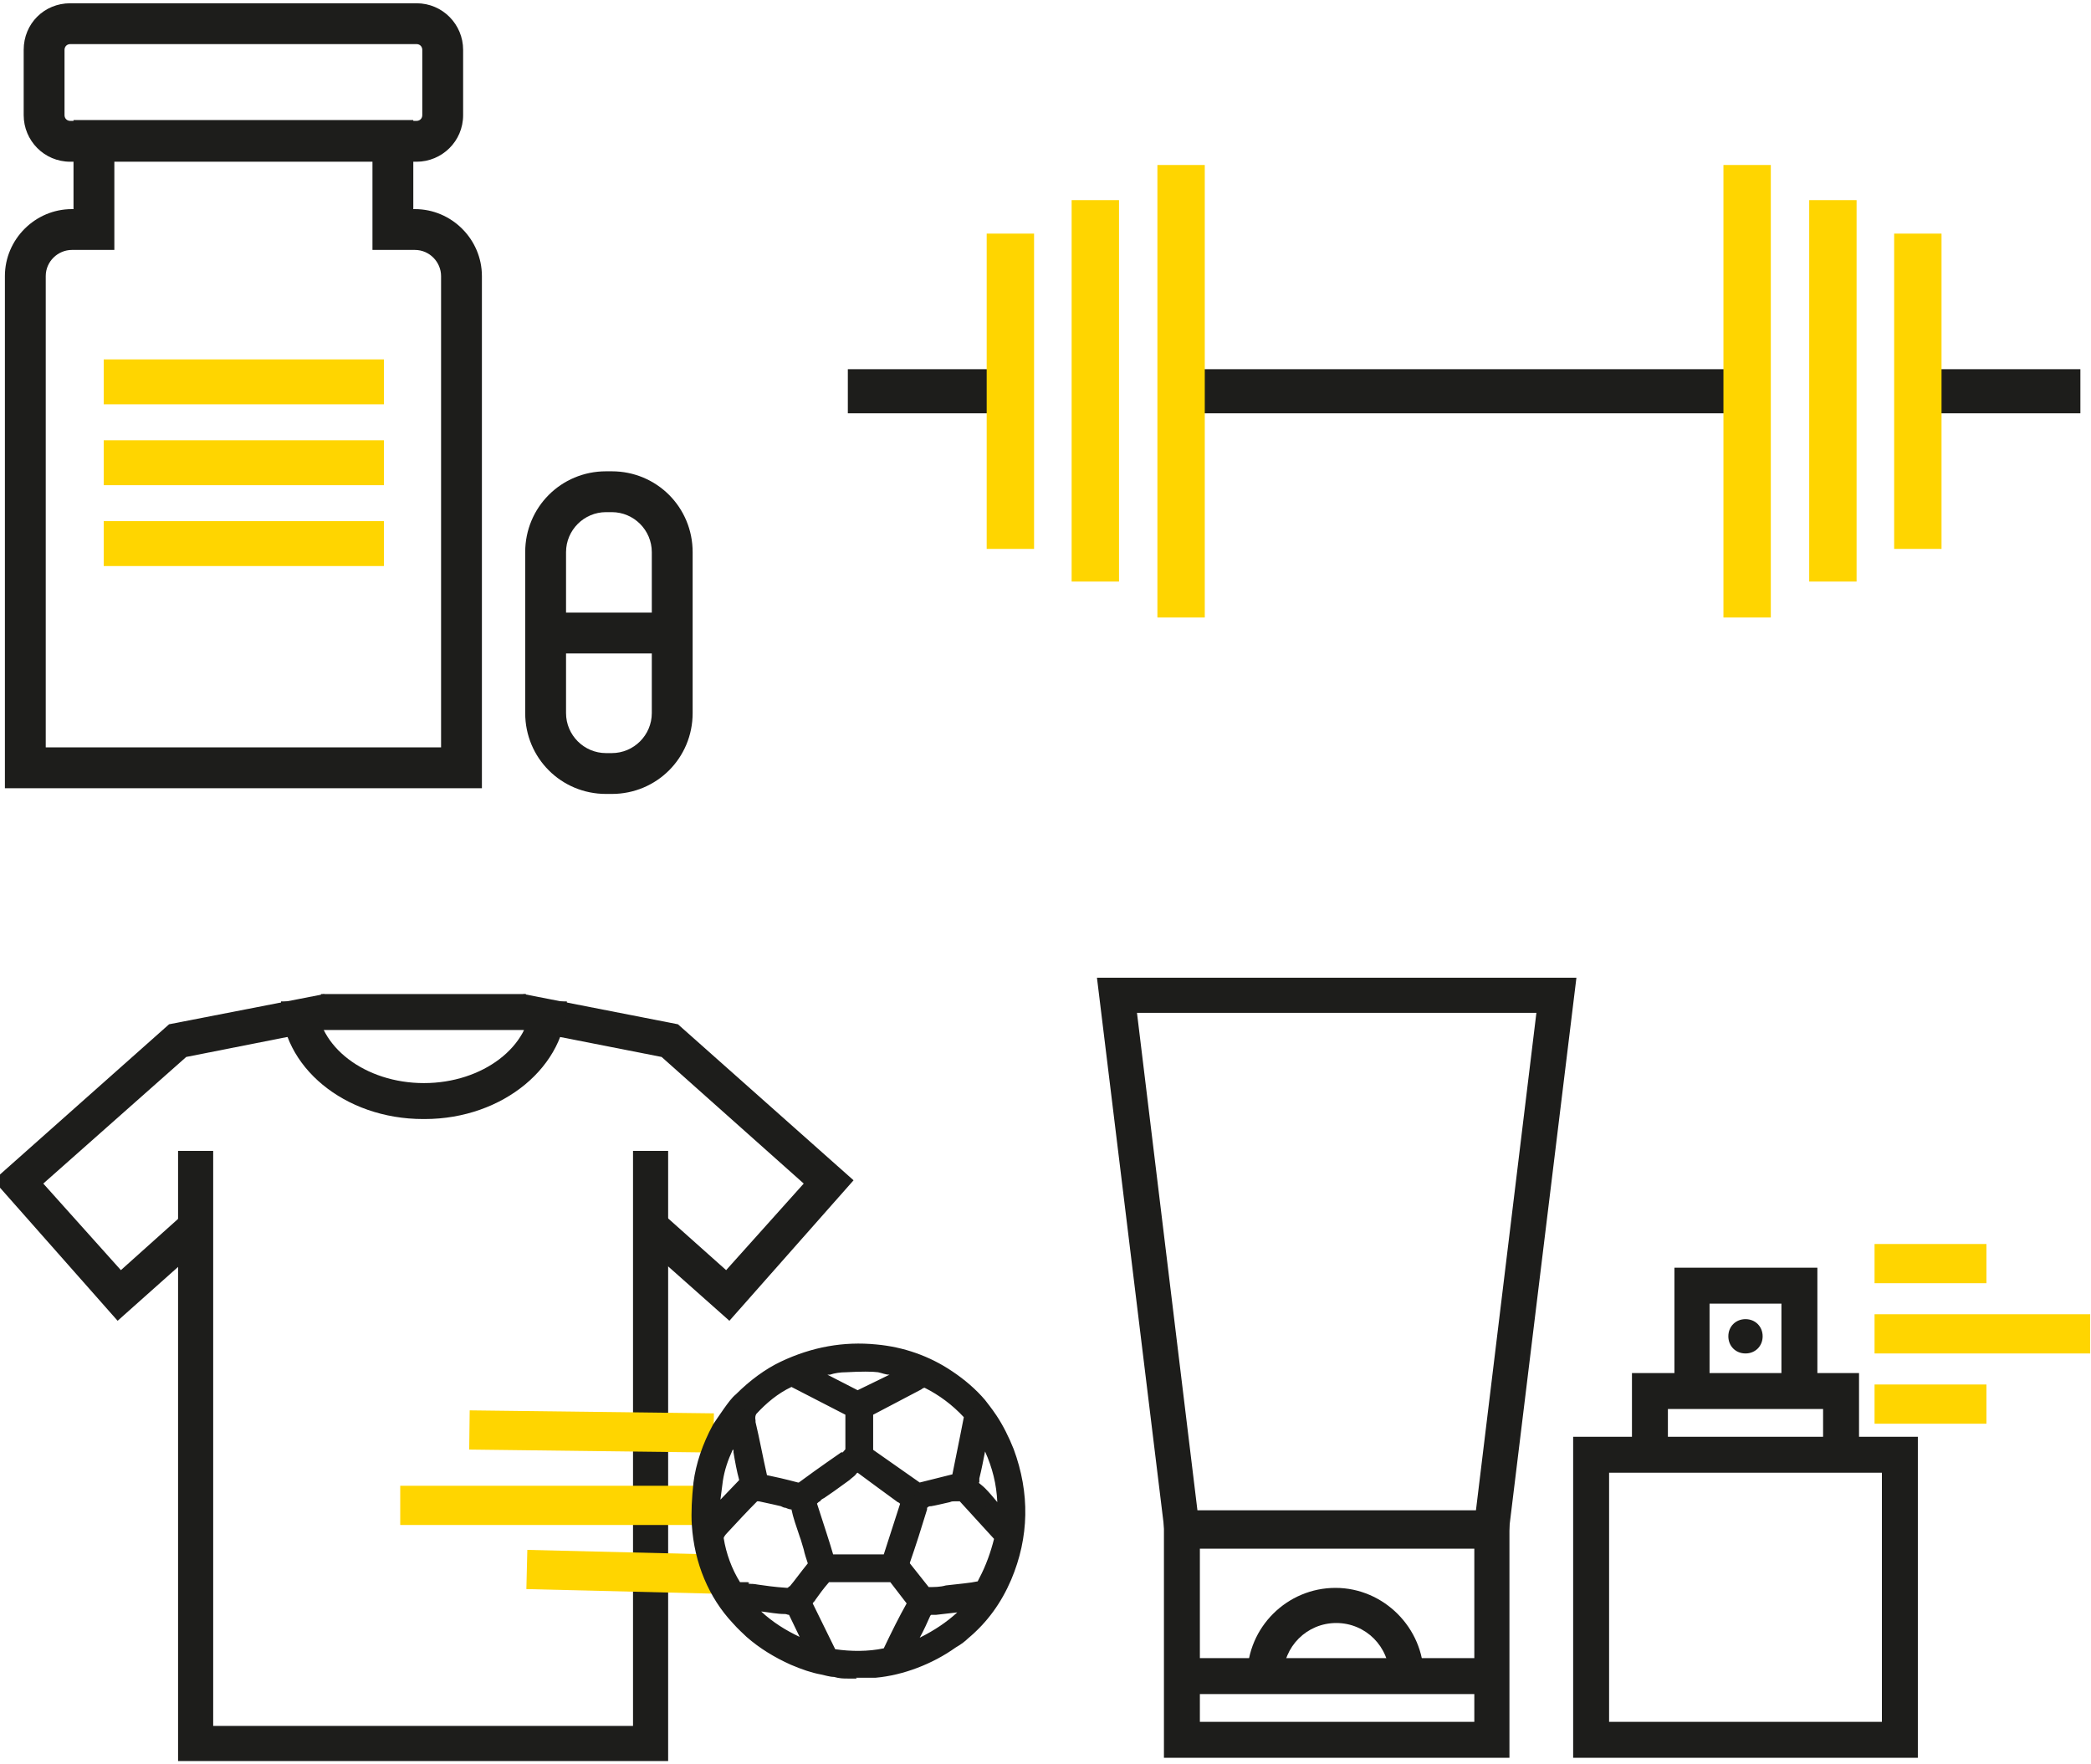
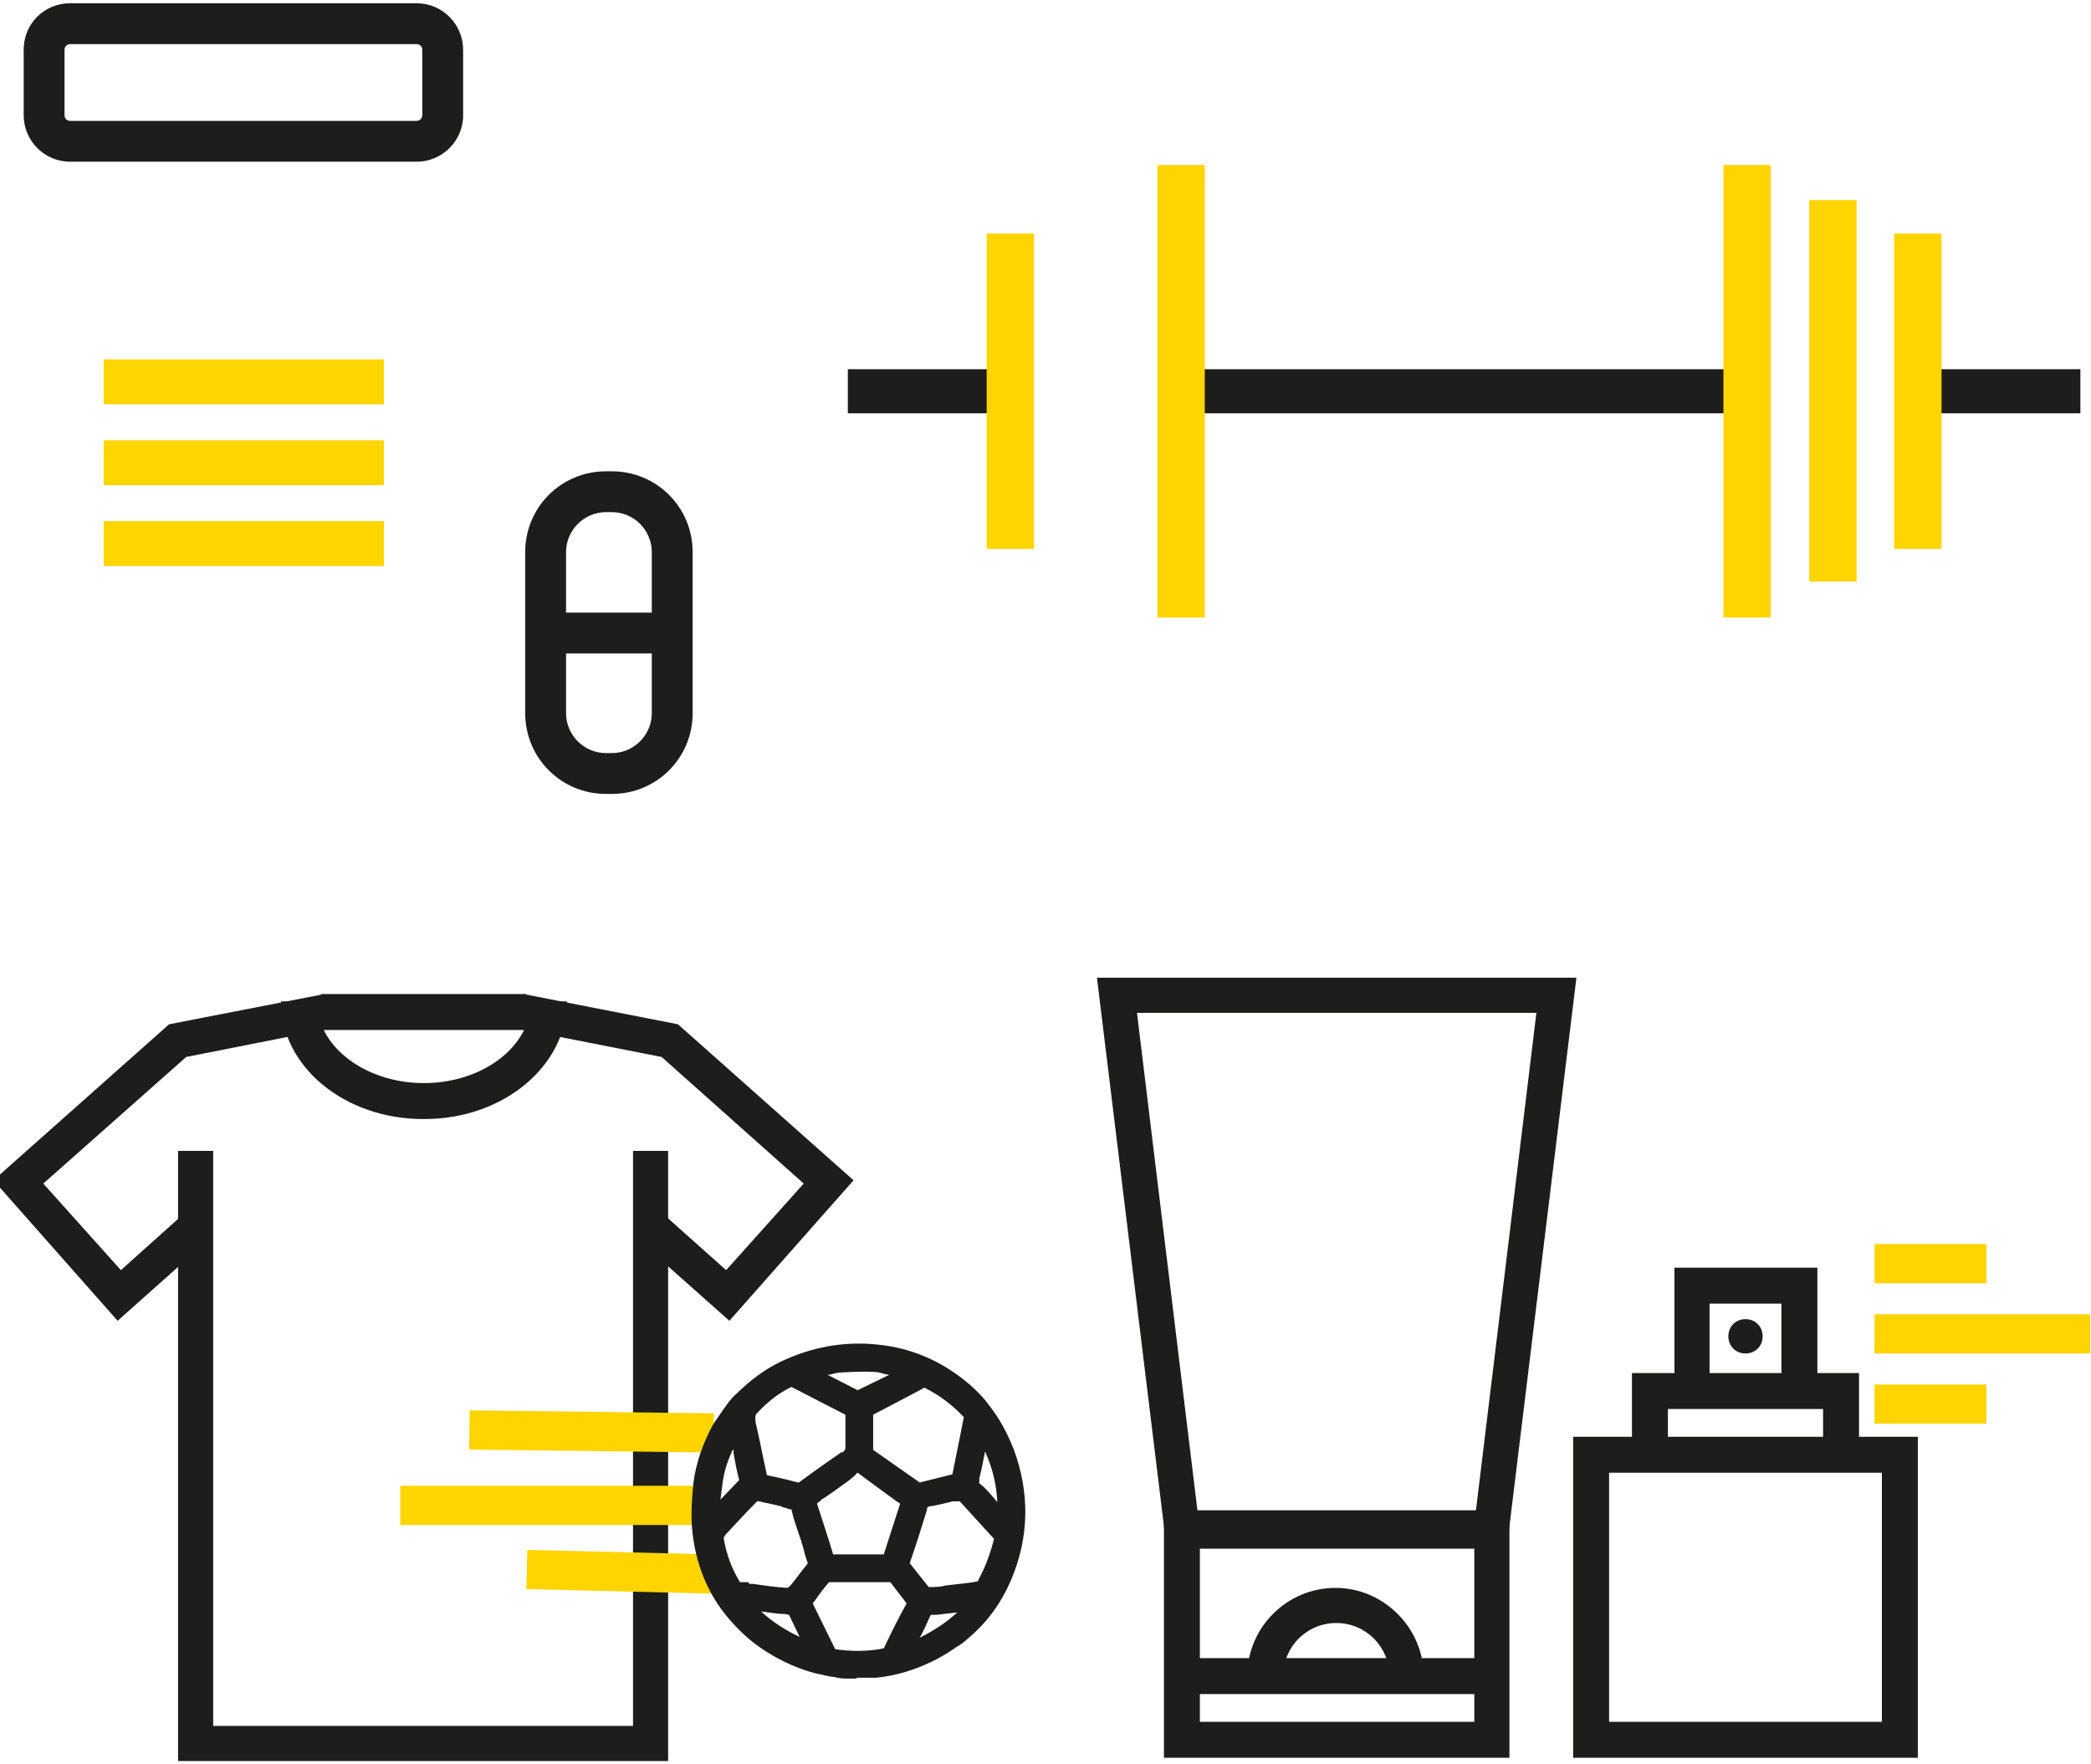
<svg xmlns="http://www.w3.org/2000/svg" id="Ebene_1" version="1.1" viewBox="0 0 256 216">
  <defs>
    <style>
      .st0 {
        fill: #1d1d1b;
      }

      .st1 {
        fill: #1d1d1b;
      }

      .st2 {
        fill: #ffd500;
      }
    </style>
  </defs>
  <g>
    <rect class="st1" x="145.5" y="45.2" width="67.5" height="5.4" />
    <rect class="st1" x="103.8" y="45.2" width="18.5" height="5.4" />
    <rect class="st1" x="236.2" y="45.2" width="18.5" height="5.4" />
    <g>
      <rect class="st2" x="211" y="20.2" width="5.8" height="55.4" />
      <rect class="st2" x="221.5" y="24.5" width="5.8" height="46.7" />
      <rect class="st2" x="231.9" y="28.6" width="5.8" height="38.6" />
    </g>
    <g>
      <rect class="st2" x="141.7" y="20.2" width="5.8" height="55.4" />
-       <rect class="st2" x="131.2" y="24.5" width="5.8" height="46.7" />
      <rect class="st2" x="120.8" y="28.6" width="5.8" height="38.6" />
    </g>
  </g>
  <g>
    <g>
      <rect class="st2" x="12.7" y="44" width="34.3" height="5.5" />
      <rect class="st2" x="12.7" y="53.9" width="34.3" height="5.5" />
      <rect class="st2" x="12.7" y="63.8" width="34.3" height="5.5" />
    </g>
-     <path class="st1" d="M59,96.5H.6v-62.7c0-4.5,3.7-8.2,8.2-8.2h.2v-10.9h41.6v10.9h.2c4.5,0,8.2,3.7,8.2,8.2v62.7ZM5.6,91.5h48.4v-57.7c0-1.7-1.4-3.2-3.2-3.2h-5.2v-10.9H14v10.9h-5.2c-1.7,0-3.2,1.4-3.2,3.2v57.7Z" />
    <path class="st1" d="M51,19.8H8.6c-3.2,0-5.7-2.6-5.7-5.7v-8C2.9,2.9,5.4.4,8.6.4h42.4c3.2,0,5.7,2.6,5.7,5.7v8c0,3.2-2.6,5.7-5.7,5.7ZM8.6,5.4c-.4,0-.7.3-.7.7v8c0,.4.3.7.7.7h42.4c.4,0,.7-.3.7-.7v-8c0-.4-.3-.7-.7-.7H8.6Z" />
    <g>
      <path class="st1" d="M74.9,97.2h-.7c-5.5,0-9.9-4.4-9.9-9.9v-19.7c0-5.5,4.4-9.9,9.9-9.9h.7c5.5,0,9.9,4.4,9.9,9.9v19.7c0,5.5-4.4,9.9-9.9,9.9ZM74.2,62.7c-2.7,0-4.9,2.2-4.9,4.9v19.7c0,2.7,2.2,4.9,4.9,4.9h.7c2.7,0,4.9-2.2,4.9-4.9v-19.7c0-2.7-2.2-4.9-4.9-4.9h-.7Z" />
      <rect class="st1" x="66.8" y="75" width="15.4" height="5" />
    </g>
  </g>
  <g>
    <g>
      <path class="st1" d="M184.6,189.3h-41.8l-8.5-69.6h58.7l-8.5,69.6ZM146.6,184.9h34.1l7.4-60.9h-48.9l7.4,60.9Z" />
      <path class="st1" d="M184.8,215.2h-42.3v-29.9h42.3v29.9ZM146.9,210.8h33.6v-21.2h-33.6v21.2Z" />
      <rect class="st1" x="145.5" y="203" width="36.4" height="4.4" />
      <path class="st1" d="M174.5,205.2h-4.4c0-3.6-2.9-6.5-6.5-6.5s-6.5,2.9-6.5,6.5h-4.4c0-6,4.9-10.8,10.8-10.8s10.8,4.9,10.8,10.8Z" />
    </g>
    <rect class="st2" x="229.5" y="152.3" width="13.7" height="4.8" />
    <rect class="st2" x="229.5" y="169.5" width="13.7" height="4.8" />
    <rect class="st2" x="229.5" y="160.9" width="26.4" height="4.8" />
    <g>
      <path class="st1" d="M234.8,215.2h-42.2v-39.3h42.2v39.3ZM197,210.8h33.4v-30.5h-33.4v30.5Z" />
      <polygon class="st1" points="222.5 169.2 218.1 169.2 218.1 159.6 209.3 159.6 209.3 169.2 205 169.2 205 155.2 222.5 155.2 222.5 169.2" />
      <polygon class="st1" points="227.6 176.4 223.2 176.4 223.2 172.5 204.2 172.5 204.2 176.4 199.8 176.4 199.8 168.1 227.6 168.1 227.6 176.4" />
      <g>
        <circle class="st0" cx="213.7" cy="163.6" r="1.7" />
        <path class="st1" d="M213.7,165.7c-1.2,0-2.1-.9-2.1-2.1s.9-2.1,2.1-2.1,2.1.9,2.1,2.1-.9,2.1-2.1,2.1ZM213.7,162.3c-.7,0-1.3.6-1.3,1.3s.6,1.3,1.3,1.3,1.3-.6,1.3-1.3-.6-1.3-1.3-1.3Z" />
      </g>
    </g>
  </g>
  <g>
    <g>
      <polygon class="st1" points="14.4 161.7 -.8 144.5 20.7 125.4 39.7 121.7 40.5 125.9 22.8 129.4 5.3 144.9 14.8 155.5 22.5 148.6 25.4 151.9 14.4 161.7" />
      <polygon class="st1" points="89.3 161.7 78.6 152.2 81.5 148.9 88.9 155.5 98.4 144.9 81 129.4 63.2 125.9 64.1 121.7 83 125.4 104.5 144.5 89.3 161.7" />
    </g>
    <polygon class="st1" points="81.8 215.6 21.8 215.6 21.8 140.9 26.1 140.9 26.1 211.3 77.5 211.3 77.5 140.9 81.8 140.9 81.8 215.6" />
    <path class="st1" d="M51.8,137c-9.6,0-17.4-6.4-17.4-14.4h4.4c0,5.5,5.9,10,13.1,10s13.1-4.5,13.1-10h4.4c0,7.9-7.8,14.4-17.4,14.4Z" />
    <g>
      <rect class="st2" x="70.1" y="160.5" width="4.8" height="29.9" transform="translate(-103.9 245.6) rotate(-89.3)" />
      <rect class="st2" x="49" y="181.9" width="38.5" height="4.8" />
      <rect class="st2" x="73.6" y="181.1" width="4.8" height="23" transform="translate(-118.4 263.7) rotate(-88.6)" />
    </g>
    <rect class="st1" x="39.3" y="121.7" width="25.1" height="4.4" />
    <g>
      <path class="st1" d="M97.2,203.1c-1.9-.9-3.7-2-5.2-3.3-.4-.4-1-.9-1.6-1.6-2.9-3.1-4.5-7.3-4.8-11.5-.1-1.5,0-3.1.2-5,.3-2.2,1-4.5,2.3-6.8.2-.3.6-.9,1.2-1.9.5-.7,1-1.3,1.4-1.7,1.7-1.7,3.4-3,5.2-3.8,3.7-1.7,7.4-2.4,11.3-2,3.2.3,6.2,1.4,9,3.2,1.4.9,2.7,2.1,3.8,3.4.3.4.8,1,1.3,1.8.8,1.1,1.5,2.4,2,3.9,1.9,5.2,1.8,10.4-.3,15.4-1.1,2.7-2.8,5-5,6.9-.3.2-.8.6-1.4,1.1-2.8,2-6.2,3.2-9.4,3.6-.7,0-1.8,0-3.4,0-.4,0-1,0-1.6-.2-.5,0-1.1-.2-1.5-.3-1-.2-2.2-.6-3.5-1.2M111,168c-1-.3-2.2-.6-3.4-.8-.8-.1-2.2-.1-4.1,0-.8,0-1.5.1-2.2.3-1.3.3-2,.5-2.2.6,0,0,0,0,0,0l5.7,2.9c.1,0,.2,0,.4,0l5.9-2.9s0,0,0,0M104.3,172.8c0,0-.1-.2-.2-.2l-7-3.6c0,0-.2,0-.2,0-1.9.9-3.5,2.1-4.8,3.6-.6.6-.4.9-.3,1.7.4,2.3.9,4.5,1.4,6.7,0,.2.2.3.3.3,1.1.2,2.4.5,4,.9.1,0,.3,0,.6,0,0,0,.2,0,.2,0,.7-.5,2.5-1.8,5.3-3.8.6-.4.8-.5.8-1.2,0-1.8,0-3.2,0-4.2,0,0,0,0,0-.2M117.3,181c.8-4.2,1.3-6.6,1.4-7.2,0-.3,0-.6-.1-.7-1.5-1.7-3.3-3-5.3-4,0,0-.2,0-.3,0-.1,0-.3.2-.5.2,0,0,0,0,0,0l-6.2,3.3c0,0,0,0,0,.2v5c0,.1,0,.3.2.3l6.1,4.3s0,0,.1,0l4.5-1.1c.2,0,.3-.2.3-.4M90.1,175.1c0,.1-.2.2-.3.4-1.1,1.9-1.7,3.8-2.1,5.6-.3,1.5-.4,3-.4,4.4,0,0,0,0,0,0l3.8-4c0,0,.1-.2,0-.3-.3-1.1-.5-2.3-.8-3.6,0-.5-.2-.8-.2-1.1-.1-.5-.2-.9-.2-1.4,0,0,0,0,0,0M122.9,185.9s0,0,0,0c.2-3-.3-5.9-1.6-8.6-.2-.4-.5-1.1-.9-1.9,0,0,0-.1-.2-.1,0,0-.1,0-.1.1,0,.4,0,.7,0,1-.2,1.2-.5,2.7-.9,4.4-.1.5-.2.9.1,1.2.2.2.5.4.8.7,1,1,1.9,2.1,2.9,3.2M105.2,179.5c-.1,0-.3,0-.4,0-.5.4-.9.7-1.3,1-1.5,1.1-2.5,1.8-3.1,2.2-.4.3-.8.5-1.2.8-.1.1-.2.3-.1.4.9,2.9,1.6,5.1,2.1,6.5.1.3.1.7.6.6.2,0,.3,0,.4,0,2.7,0,4.8,0,6.4,0,0,0,.1,0,.2-.1l2.2-6.7c0-.2,0-.4,0-.5-.1-.2-.3-.3-.5-.5-1.9-1.4-3.6-2.7-5.2-3.8M97.2,184c-.4,0-.9-.2-1.5-.4-.4-.1-1.3-.3-2.7-.6-.4,0-.7,0-.9.3-1.2,1.2-2.5,2.5-3.7,3.9-.3.4-.7.8-.6,1.3.4,2.1,1.1,4,2.2,5.8,0,.1.2.2.3.2l1.2.2s0,0,0,0c.2,0,.6,0,1.2.1.8.1,2.1.3,3.9.5,0,0,.2,0,.2,0,.3-.2.5-.4.5-.4.7-.8,1.4-1.7,2.2-2.8.2-.3.2-.5.1-.8-.4-1.3-.7-2.4-1-3.4-.4-1.2-.8-2.4-1.1-3.5,0-.1-.2-.3-.3-.3M122.7,188.5c0,0,0-.2,0-.2l-4.5-4.9c0,0-.2-.1-.3-.1-.4,0-.8,0-1.1,0-.2,0-.3,0-.5.1-.9.2-1.7.4-2.3.5-.2,0-.5.1-.7.2,0,0-.1,0-.1,0-.2.2-.3.4-.3.5-.7,2.3-1.4,4.5-2.1,6.6,0,.2,0,.4,0,.6l2.4,3.1c.1.1.3.2.5.2.8,0,1.6,0,2.3-.2,1.8-.2,3.2-.4,4.2-.5,0,0,.1,0,.2,0,.1-.2.3-.4.4-.7.9-1.7,1.6-3.5,2-5.3M111.8,196.1l-2.4-3.1c0-.1-.3-.2-.4-.1-.2,0-.4,0-.7,0-3.9,0-6.2,0-6.9,0-.2,0-.4,0-.6.3-.7.8-1.3,1.6-1.8,2.3,0,0-.1.2-.3.3-.2.2-.2.3-.2.4,0,0,0,0,0,0l3,6.2c0,0,.1.1.2.2,2.2.4,4.5.4,6.8-.1,0,0,.1,0,.2-.1,1.1-2.3,2.1-4.3,3.1-6.1,0,0,0-.1,0-.2M99.4,201.9c0,0,.1,0,.1-.1,0-.2-.1-.3-.3-.5,0,0,0,0,0-.1l-2-3.9c0,0,0-.1-.1-.1-.3-.2-.6-.3-.9-.3-1.7-.2-3.3-.4-4.8-.6-.1,0-.2.1-.1.2,2.2,2.5,4.8,4.3,8,5.4,0,0,.2,0,.3,0M111.1,202c0,0,.4-.1,1-.4,2.6-1.2,4.8-2.7,6.5-4.6.2-.2.4-.5.5-.7,0,0,0,0,0,0-1.6.3-3.1.5-4.6.6-.3,0-.5,0-.6,0-.3,0-.6.2-.7.5-.5,1.3-1.2,2.6-2.1,4,0,0,0,.1,0,.3,0,0,0,.1,0,.1h0Z" />
      <path class="st1" d="M104.9,205.5c-.3,0-.7,0-1.1,0-.5,0-1,0-1.7-.2-.5,0-1.1-.2-1.6-.3-1.1-.2-2.3-.6-3.7-1.2-2-.9-3.8-2-5.4-3.4-.4-.4-1-.9-1.7-1.7-2.9-3.1-4.7-7.3-5-12-.1-1.5,0-3.3.2-5.2.3-2.3,1.1-4.7,2.4-7.1.2-.3.6-.9,1.3-1.9.5-.7,1-1.4,1.5-1.8,1.7-1.7,3.6-3.1,5.5-4,3.8-1.8,7.7-2.5,11.7-2.1,3.3.3,6.5,1.4,9.3,3.3,1.5,1,2.9,2.2,4,3.5.3.4.8,1,1.4,1.9.8,1.2,1.5,2.6,2.1,4.1,2,5.4,1.9,10.8-.3,16-1.2,2.8-2.9,5.2-5.3,7.2-.3.3-.8.7-1.5,1.1-2.8,2-6.4,3.4-9.8,3.7-.6,0-1.4,0-2.4,0ZM105.2,166.1c-3,0-6,.7-8.9,2.1-1.7.8-3.4,2.1-5,3.7-.4.4-.9,1-1.3,1.6-.8,1.1-1.1,1.6-1.2,1.8-1.2,2.2-1.9,4.4-2.2,6.5-.2,1.8-.3,3.5-.2,4.9.4,4.2,2,8.3,4.6,11,.6.7,1.2,1.2,1.6,1.6,1.5,1.3,3.1,2.4,5,3.2h0c1.3.6,2.4.9,3.3,1.1.5,0,1,.2,1.5.3.6,0,1,.1,1.4.1,1.5,0,2.6,0,3.3,0,3.2-.3,6.4-1.6,9-3.4.8-.6,1.2-.9,1.4-1.1,2.1-1.8,3.8-4,4.8-6.6,2-4.8,2.1-9.8.3-14.8-.5-1.4-1.2-2.7-1.9-3.7-.6-.8-1-1.4-1.3-1.7-1-1.3-2.3-2.3-3.7-3.2-2.6-1.7-5.5-2.7-8.6-3-.7,0-1.3,0-2,0ZM104.9,203.7c-1.1,0-2.1,0-3.2-.3-.3,0-.6-.3-.8-.6l-3-6.2c0-.1,0-.3-.1-.4,0-.5.3-.9.5-1,.2-.2.2-.2.2-.2.5-.7,1.1-1.5,1.8-2.4.3-.3.7-.5,1.2-.5.7,0,3,0,6.9,0,.2,0,.3,0,.4,0,.5-.2,1,0,1.3.4l2.4,3.1c.2.3.3.7,0,1-1,1.7-2,3.8-3,6.1-.1.3-.4.5-.7.6-1.2.3-2.5.4-3.9.4ZM102.2,201.9c2,.3,4.1.3,6-.1,1-2.1,1.9-3.9,2.8-5.5l-2-2.6c-.2,0-.4,0-.6,0-3.8,0-6.2,0-6.9,0-.7.8-1.2,1.5-1.7,2.2,0,.1-.2.2-.3.4l2.8,5.7ZM108.1,202.1s0,0,0,0c0,0,0,0,0,0ZM108.5,201.8s0,0,0,0c0,0,0,0,0,0ZM109.2,193.6s0,0,0,0c0,0,0,0,0,0ZM111.1,202.7s0,0-.1,0h0c-.2,0-.4-.2-.6-.4-.1-.2-.2-.4-.2-.7,0-.3,0-.5.2-.6.8-1.4,1.5-2.7,2-3.9.2-.6.7-.9,1.3-1,0,0,.3,0,.6,0,1.4-.2,3-.4,4.5-.6.3,0,.6,0,.8.3.2.3.2.6,0,.9-.1.3-.4.6-.6.9-1.8,1.9-4.1,3.5-6.8,4.7-.7.3-1,.4-1.3.4ZM113.9,197.8c-.4.9-.8,1.8-1.3,2.7,1.8-.9,3.3-1.9,4.6-3.1-.9.1-1.8.2-2.6.3-.3,0-.5,0-.6,0,0,0,0,0,0,0ZM113.9,197.8h0ZM99.4,202.7s0,0-.1,0h0c-.2,0-.3,0-.4-.1-3.2-1.2-6-3.1-8.3-5.7-.3-.3-.3-.7-.1-1,.2-.3.5-.5.8-.5l-1.2-.2c-.4,0-.7-.3-.9-.6-1.1-1.9-1.9-3.9-2.3-6.1-.2-.9.4-1.5.8-1.9,1.3-1.5,2.6-2.8,3.8-4,.5-.4,1.1-.6,1.7-.5,1.3.3,2.2.5,2.7.6.2,0,.5.1.7.2.3,0,.5.2.7.2.5,0,.9.4,1,.8.3,1.1.7,2.2,1.1,3.5.2.5.4,1.1.5,1.7.2.5.3,1.1.5,1.7.2.7,0,1.2-.3,1.5-.9,1.2-1.6,2.1-2.2,2.9,0,0-.1.2-.6.5-.2.2-.5.3-.8.2-1.9-.2-3.2-.3-4-.5-.6-.1-.9-.1-.9-.1h0c1.5.3,3.1.5,4.7.6.4,0,.8.2,1.2.4.2.1.3.3.4.5l2,3.9c.2.2.4.5.5.8,0,.3,0,.6-.2.8-.2.2-.4.3-.6.3ZM99.8,200.9h0s0,0,0,0ZM93.2,197.3c1.4,1.3,3,2.3,4.7,3.1l-1.3-2.7c-.2,0-.3-.1-.5-.1-1,0-1.9-.2-2.8-.3ZM91.1,197s0,0,0,0c0,0,0,0,0,0ZM91.7,195.9s0,0,0,0c0,0,0,0,0,0ZM91.6,193.9c.3,0,.7,0,1.2.1.7.1,2,.3,3.6.4.2-.1.2-.2.3-.2.6-.7,1.3-1.7,2.2-2.8,0,0,0,0,0,0,0,0,0,0,0,0-.2-.6-.4-1.2-.5-1.7-.2-.6-.3-1.1-.5-1.6-.4-1.2-.8-2.3-1-3.3-.2,0-.5-.1-.7-.2-.2,0-.4-.1-.6-.2-.4-.1-1.3-.3-2.7-.6-.1,0-.1,0-.2,0-1.2,1.2-2.4,2.5-3.7,3.9-.2.2-.4.5-.4.6.3,1.9,1,3.8,2,5.4h1c0,.1.1.1.2.1ZM90.3,193.7h0s0,0,0,0ZM113.6,196c-.4,0-.8-.2-1.1-.5l-2.4-3.1c-.3-.4-.4-.9-.2-1.3.7-2,1.4-4.2,2.1-6.6,0-.3.3-.6.5-.9.1-.1.3-.2.4-.3.3-.1.6-.2.8-.2.6-.1,1.3-.3,2.3-.5.1,0,.3,0,.4-.1.4-.1.9-.2,1.4,0,.3,0,.6.2.7.4l4.5,5c.2.3.3.6.3.9-.4,1.9-1.1,3.7-2,5.5-.2.3-.4.6-.5.8-.2.2-.4.3-.6.4-1,.1-2.4.3-4.2.5-.8,0-1.6.1-2.4.2,0,0,0,0,0,0ZM113.8,194.5h0s0,0,0,0ZM111.4,191.4l2.3,2.9c.7,0,1.4,0,2.1-.2,1.7-.2,3-.3,3.9-.5,0,0,.1-.2.2-.4.8-1.5,1.4-3.2,1.8-4.8l-4.2-4.6c-.2,0-.4,0-.6,0-.2,0-.4,0-.6.1-.9.2-1.7.4-2.3.5-.2,0-.3,0-.5.2,0,0,0,.1,0,.2-.7,2.3-1.4,4.5-2.1,6.5ZM121.9,188.3s0,0,0,0h0ZM113.7,184.7s0,0,0,0c0,0,0,0,0,0ZM101.7,192c-.6,0-1-.4-1.2-1.1h0c-.5-1.6-1.2-3.7-2.1-6.6-.1-.4,0-.9.3-1.3.3-.2.5-.4.8-.6.1,0,.3-.2.4-.3.6-.4,1.6-1.2,3.1-2.2.2-.2.4-.3.6-.5.2-.2.4-.3.7-.5.4-.3.9-.3,1.3,0,1.5,1.1,3.3,2.4,5.2,3.8.3.2.5.4.7.6.3.4.4.8.2,1.3l-2.2,6.7c-.1.4-.5.6-.9.7-1.6,0-3.7,0-6.5,0,0,0-.1,0-.3,0,0,0-.2,0-.2,0ZM100,184c.9,2.8,1.6,4.9,2,6.3h0c0,0,.2,0,.2,0,2.5,0,4.4,0,6,0l2-6.2c0,0-.2-.2-.3-.2-1.8-1.3-3.4-2.5-4.9-3.6-.1,0-.2.2-.3.3-.2.2-.5.4-.7.6-1.5,1.1-2.5,1.8-3.1,2.2-.2.1-.4.2-.5.4-.1,0-.3.2-.4.3ZM110.3,184.2s0,0,0,0c0,0,0,0,0,0ZM99.9,184.2s0,0,0,0c0,0,0,0,0,0ZM104.8,180.1h0s0,0,0,0h0ZM105.3,180.1s0,0,0,0c0,0,0,0,0,0ZM122.9,186.7c-.2,0-.5-.1-.6-.3-.9-1.1-1.9-2.2-2.8-3.1-.3-.3-.5-.5-.7-.6-.8-.6-.6-1.5-.4-2h0c.4-1.8.7-3.3.9-4.5,0-.3,0-.5,0-.9,0-.3.1-.5.4-.7.2-.2.5-.2.8-.2.3,0,.6.3.7.6.4.8.7,1.5.9,1.9,1.3,2.8,1.8,5.8,1.7,9v.5s-.6.2-.6.2c0,0-.2,0-.2,0ZM119.8,181.5c.2.2.5.4.8.7.5.5,1,1.1,1.5,1.7-.1-2.2-.6-4.2-1.5-6.2,0,0,0,0,0,0-.2,1-.4,2.1-.7,3.3h0c0,.2,0,.4,0,.5ZM119.8,181.4s0,0,0,0c0,0,0,0,0,0ZM119.7,175.7s0,0,0,0h0ZM87.6,186.5l-.5-.2c-.3-.1-.5-.4-.5-.8,0-1.5,0-3,.4-4.6.3-1.9,1.1-3.8,2.2-5.8,0-.2.2-.4.4-.5h0c.2-.3.6-.4.9-.2.3.1.5.5.5.8,0,.4,0,.8.1,1.2,0,.3.2.7.2,1.1.2,1.3.5,2.5.8,3.6,0,.4,0,.8-.3,1l-4.2,4.4ZM86.8,185s0,0,0,0h0ZM89.7,177.5c-.6,1.3-1,2.5-1.2,3.8-.1.8-.2,1.6-.3,2.3l2.3-2.4c-.3-1.1-.5-2.2-.7-3.4,0-.1,0-.2,0-.3ZM112.5,183.2c-.2,0-.4,0-.5-.2l-6.1-4.3c-.3-.2-.5-.6-.5-1v-5c0-.4.2-.7.5-.9l6.2-3.3c0,0,.2,0,.2,0,0,0,.2,0,.3-.1.3-.2.7-.2,1.1,0,2.1,1,4,2.4,5.6,4.2.2.3.5.7.3,1.4-.1.6-.6,3-1.4,7.2h0c0,.5-.5.9-.9,1l-4.5,1.1c0,0-.2,0-.2,0ZM106.9,177.5l5.7,4,4-1c.8-4,1.3-6.4,1.4-7,0,0,0,0,0,0-1.4-1.5-3-2.7-4.8-3.6-.1,0-.3.1-.4.2l-5.9,3.1v4.5ZM116.8,180.6s0,0,0,0h0ZM112.7,170s0,0,0,0c0,0,0,0,0,0ZM112.9,169.7s0,0,0,0c0,0,0,0,0,0ZM97.8,183.1c-.2,0-.4,0-.5,0-1.6-.4-2.9-.7-4-.9-.5,0-.8-.5-.9-.9-.5-2.2-.9-4.5-1.4-6.7v-.2c-.2-.7-.3-1.3.5-2.1,1.4-1.6,3.1-2.8,5.1-3.8.3-.1.7-.1.9,0l7,3.6c.2.1.4.3.6.5,0,.2.2.4.2.6,0,1,0,2.4,0,4.2,0,1-.5,1.4-1,1.7h-.2c-2.7,2-4.5,3.4-5.3,3.9-.2.1-.4.2-.6.2,0,0-.2,0-.2,0ZM97.7,181.6s0,0,0,0c0,0,0,0,0,0ZM97.6,181.5s0,0,.2,0c.8-.6,2.6-1.9,5.2-3.7h.2c.1-.2.3-.3.3-.4h0s0,0,0-.2c0-1.7,0-3,0-4l-6.6-3.4c-1.7.8-3.1,2-4.3,3.3q-.2.3-.1.8v.2c.5,2.1.9,4.3,1.4,6.5,1,.2,2.3.5,3.8.9h0ZM93.8,180.9s0,0,0,0c0,0,0,0,0,0ZM93.5,180.6h0s0,0,0,0ZM103.7,173.3s0,0,0,0h0ZM103.5,173s0,0,0,0c0,0,0,0,0,0ZM96.7,169.8h0s0,0,0,0ZM105,171.8c-.2,0-.4,0-.5-.1l-5.7-2.9-.5-.2v-1.1s.6-.2.6-.2c.3,0,1.4-.4,2.2-.6.8-.2,1.6-.3,2.4-.4,2,0,3.4,0,4.2,0,1.3.2,2.5.5,3.5.8h0c.3.1.5.4.6.8,0,.3-.2.7-.5.8l-5.9,2.9c-.2,0-.3.1-.5.1ZM101.3,168.3l3.7,1.9,3.9-1.9c-.5,0-.9-.2-1.4-.3-.7-.1-2.1-.1-3.9,0-.7,0-1.4.1-2,.3,0,0-.2,0-.2,0ZM110.7,167.4s0,0,0,0h0Z" />
    </g>
  </g>
</svg>